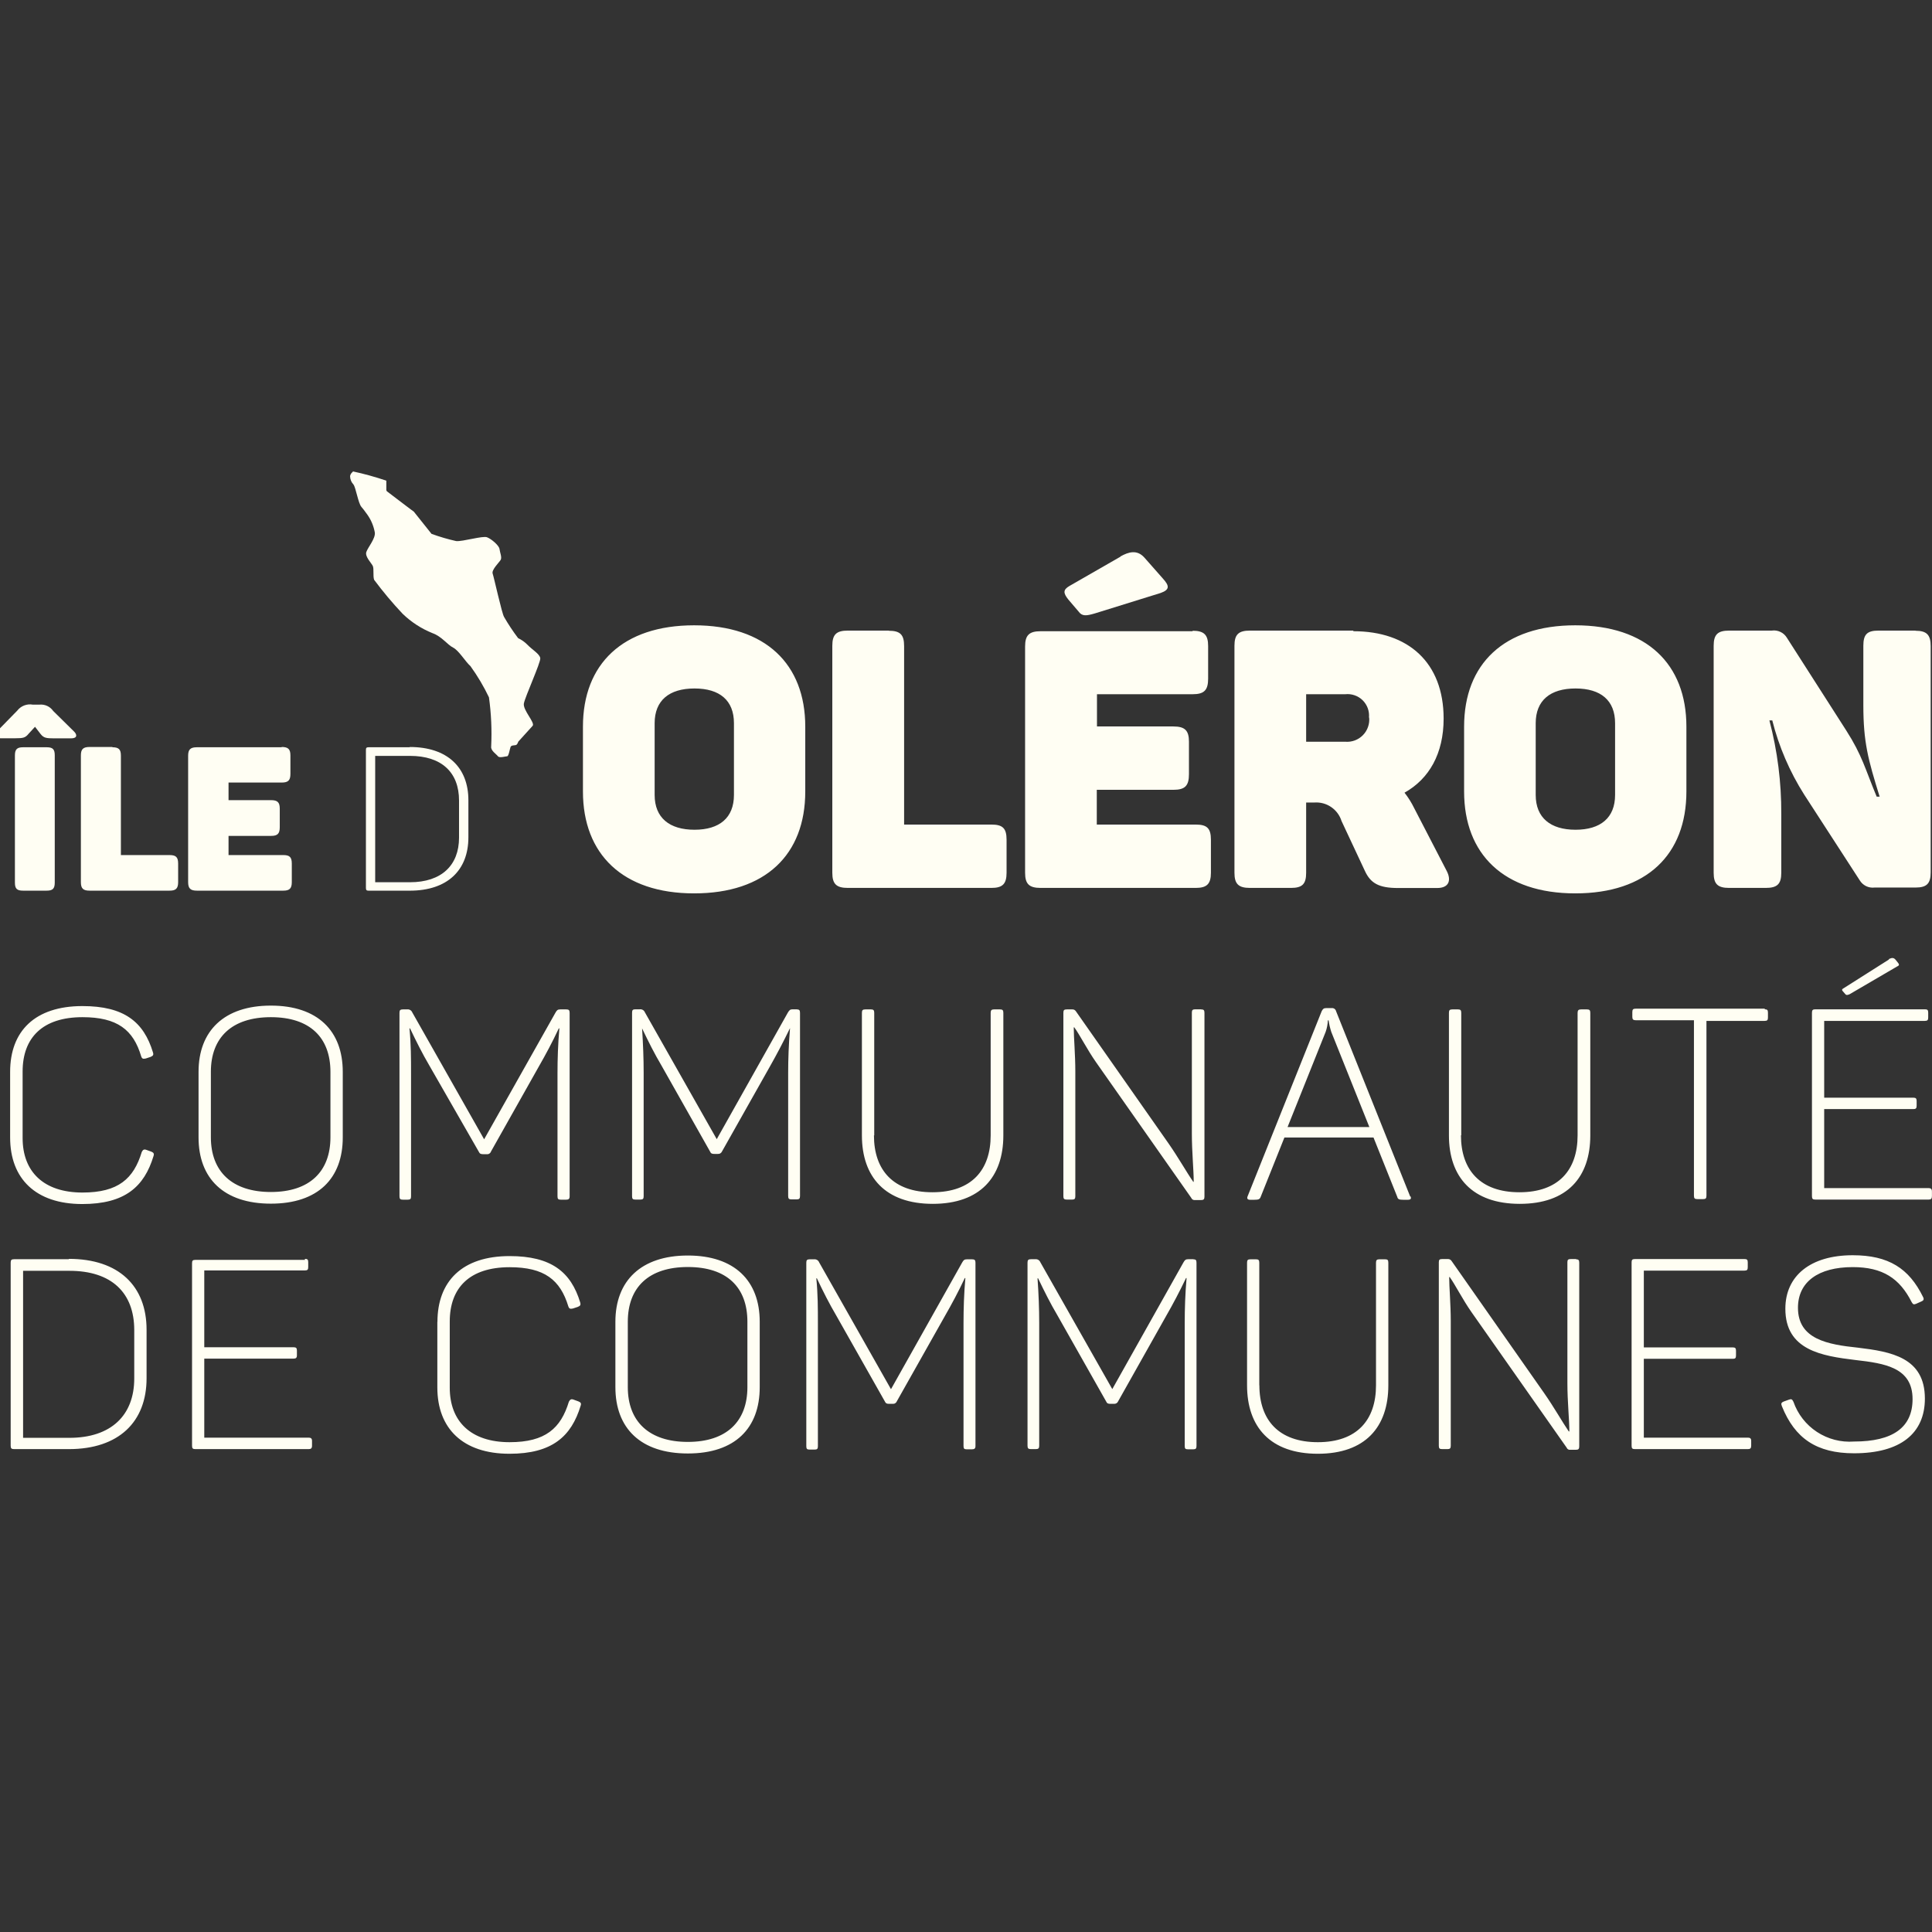
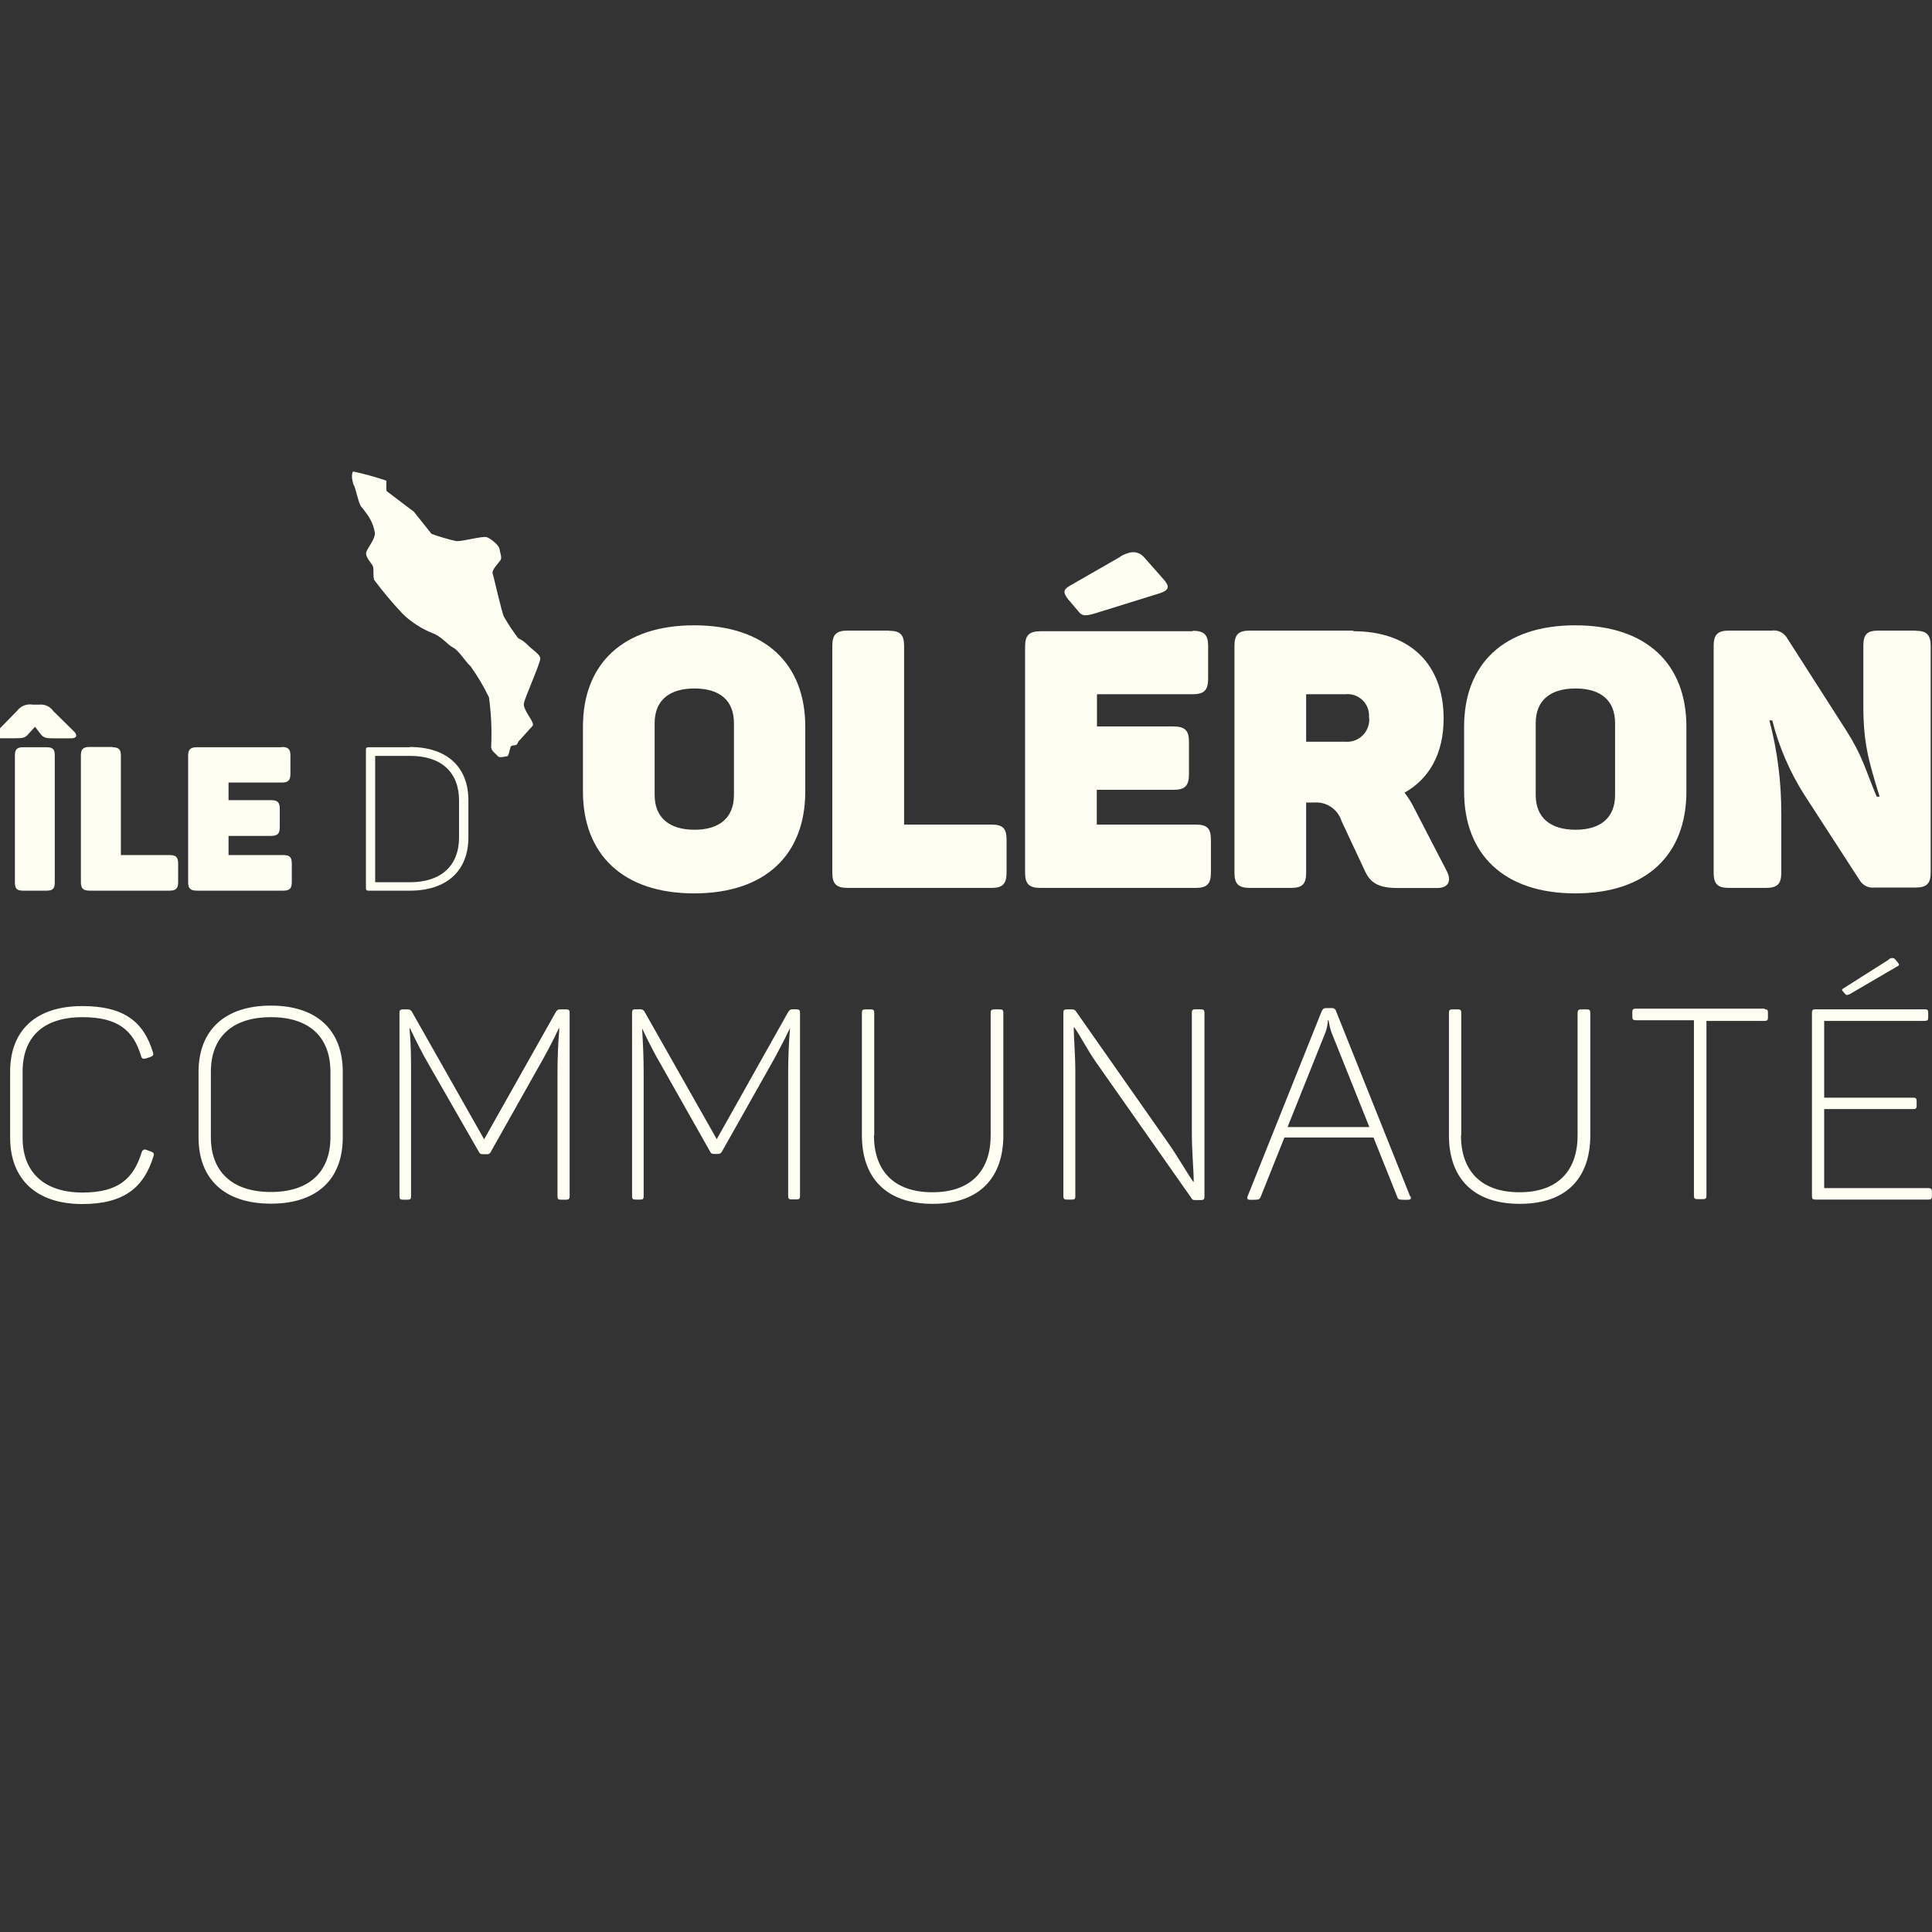
<svg xmlns="http://www.w3.org/2000/svg" width="82" height="82" viewBox="0 0 82 82" fill="none">
  <rect x="0" y="0" width="82" height="82" fill="#333333" stroke="none" />
  <g clip-path="url(#clip0_1378_12372)">
    <path d="M81.694 42.838H77.051C76.937 42.838 76.905 42.874 76.905 42.984V50.769C76.905 50.883 76.941 50.914 77.051 50.914H81.855C81.957 50.914 81.997 50.879 81.997 50.769V50.568C81.997 50.466 81.95 50.426 81.855 50.426H77.424V47.073H81.21C81.312 47.073 81.348 47.041 81.348 46.931V46.727C81.348 46.624 81.312 46.589 81.21 46.589H77.424V43.33H81.694C81.808 43.33 81.839 43.294 81.839 43.184V42.98C81.839 42.866 81.804 42.838 81.694 42.838ZM80.168 40.727L78.246 41.946C78.163 41.989 78.163 42.024 78.246 42.107L78.324 42.197C78.36 42.241 78.403 42.241 78.505 42.197L80.522 41.018C80.624 40.975 80.613 40.928 80.546 40.849L80.444 40.723C80.361 40.633 80.282 40.656 80.18 40.7M74.908 42.811H69.427C69.313 42.811 69.281 42.846 69.281 42.956V43.161C69.281 43.263 69.317 43.302 69.427 43.302H71.896V50.749C71.896 50.863 71.931 50.894 72.042 50.894H72.289C72.395 50.894 72.427 50.859 72.427 50.749V43.33H74.896C75.01 43.33 75.037 43.294 75.037 43.184V42.98C75.037 42.866 75.006 42.838 74.896 42.838M62.02 48.185V42.988C62.02 42.874 61.984 42.842 61.882 42.842H61.642C61.528 42.842 61.497 42.878 61.497 42.988V48.189C61.497 49.955 62.488 51.095 64.504 51.095C66.522 51.095 67.497 49.959 67.497 48.189V42.988C67.497 42.874 67.461 42.842 67.355 42.842H67.103C67.001 42.842 66.958 42.878 66.958 42.988V48.189C66.958 49.66 66.148 50.603 64.489 50.603C62.83 50.603 62.008 49.66 62.008 48.189M56.504 43.798L58.12 47.836H54.648L56.264 43.798C56.32 43.64 56.352 43.474 56.358 43.306H56.389C56.414 43.473 56.452 43.637 56.504 43.798M59.853 50.784L56.708 42.921C56.699 42.879 56.673 42.841 56.638 42.816C56.602 42.792 56.558 42.781 56.515 42.787H56.287C56.185 42.787 56.146 42.819 56.095 42.921L52.949 50.784C52.918 50.867 52.949 50.922 53.051 50.922H53.244C53.417 50.922 53.472 50.898 53.508 50.796L54.514 48.28H58.296L59.303 50.796C59.327 50.898 59.382 50.922 59.551 50.922H59.755C59.885 50.922 59.901 50.867 59.873 50.784M50.96 42.838H50.732C50.618 42.838 50.586 42.874 50.586 42.976V48.111C50.586 48.897 50.665 49.66 50.665 50.159H50.645C50.37 49.766 50.016 49.133 49.596 48.531L45.664 42.921C45.647 42.895 45.624 42.873 45.596 42.859C45.569 42.846 45.538 42.84 45.507 42.842H45.279C45.164 42.842 45.133 42.874 45.133 42.984V50.773C45.133 50.883 45.169 50.914 45.279 50.914H45.507C45.609 50.914 45.64 50.879 45.64 50.773V45.477C45.64 44.757 45.573 44.038 45.573 43.605H45.597C45.837 43.935 46.144 44.549 46.521 45.087L50.559 50.839C50.571 50.871 50.593 50.898 50.623 50.915C50.652 50.932 50.686 50.939 50.72 50.934H50.983C51.086 50.934 51.121 50.898 51.121 50.788V42.988C51.121 42.874 51.086 42.842 50.983 42.842M37.105 48.193V42.988C37.105 42.874 37.069 42.842 36.967 42.842H36.727C36.613 42.842 36.582 42.878 36.582 42.988V48.189C36.582 49.955 37.576 51.095 39.589 51.095C41.602 51.095 42.585 49.955 42.585 48.189V42.988C42.585 42.874 42.55 42.842 42.44 42.842H42.188C42.086 42.842 42.047 42.878 42.047 42.988V48.189C42.047 49.66 41.237 50.603 39.574 50.603C37.91 50.603 37.093 49.66 37.093 48.189M33.857 42.838H33.645C33.535 42.838 33.503 42.874 33.44 42.976L30.421 48.35L27.37 42.964C27.353 42.922 27.322 42.887 27.283 42.864C27.244 42.842 27.198 42.832 27.153 42.838H26.969C26.855 42.838 26.827 42.874 26.827 42.984V50.769C26.827 50.883 26.858 50.914 26.969 50.914H27.177C27.291 50.914 27.319 50.879 27.319 50.769V45.547C27.319 44.934 27.295 44.321 27.252 43.648C27.527 44.222 27.775 44.718 28.073 45.221L30.13 48.862C30.173 48.964 30.22 48.976 30.322 48.976H30.468C30.506 48.979 30.545 48.97 30.577 48.949C30.61 48.928 30.635 48.898 30.649 48.862L32.678 45.264C32.98 44.73 33.244 44.226 33.531 43.636C33.476 44.309 33.452 44.946 33.452 45.535V50.761C33.452 50.875 33.487 50.906 33.59 50.906H33.818C33.92 50.906 33.955 50.871 33.955 50.761V42.988C33.955 42.874 33.92 42.842 33.818 42.842M23.988 42.842H23.78C23.666 42.842 23.635 42.878 23.576 42.98L20.548 48.355L17.497 42.968C17.48 42.926 17.45 42.891 17.41 42.868C17.371 42.845 17.326 42.836 17.281 42.842H17.1C16.986 42.842 16.955 42.878 16.955 42.988V50.773C16.955 50.886 16.99 50.918 17.1 50.918H17.305C17.419 50.918 17.446 50.883 17.446 50.773V45.547C17.446 44.934 17.446 44.321 17.379 43.648H17.403C17.678 44.222 17.926 44.718 18.221 45.221L20.316 48.873C20.363 48.976 20.411 48.987 20.513 48.987H20.654C20.694 48.993 20.734 48.985 20.767 48.964C20.801 48.943 20.827 48.911 20.839 48.873L22.864 45.276C23.171 44.741 23.438 44.242 23.717 43.648H23.741C23.682 44.321 23.662 44.958 23.662 45.551V50.776C23.662 50.89 23.694 50.918 23.804 50.918H24.032C24.134 50.918 24.177 50.883 24.177 50.776V42.988C24.177 42.874 24.142 42.842 24.032 42.842M14.025 45.492V48.268C14.025 49.727 13.137 50.592 11.497 50.592C9.858 50.592 8.95 49.731 8.95 48.268V45.492C8.95 44.038 9.838 43.172 11.497 43.172C13.157 43.172 14.025 44.038 14.025 45.496M8.427 45.496V48.276C8.427 50.014 9.496 51.087 11.497 51.087C13.499 51.087 14.548 50.014 14.548 48.276V45.492C14.548 43.751 13.479 42.681 11.497 42.681C9.516 42.681 8.427 43.751 8.427 45.492M0.43 45.492V48.28C0.43 50.025 1.515 51.103 3.492 51.103C5.305 51.103 6.123 50.364 6.516 49.066C6.551 48.96 6.516 48.921 6.426 48.881L6.209 48.803C6.107 48.767 6.064 48.803 6.017 48.893C5.675 50.022 5.026 50.615 3.5 50.615C1.849 50.615 0.96 49.727 0.96 48.303V45.477C0.96 44.038 1.814 43.172 3.5 43.172C4.979 43.172 5.659 43.707 5.993 44.836C6.028 44.938 6.072 44.95 6.186 44.926L6.39 44.859C6.492 44.812 6.528 44.781 6.492 44.666C6.099 43.369 5.266 42.701 3.5 42.701C1.479 42.701 0.43 43.766 0.43 45.492" fill="#FFFEF3" />
-     <path d="M75.776 55.549C75.776 57.31 77.326 57.55 78.749 57.723C79.991 57.865 81.175 58.038 81.175 59.382C81.175 60.589 80.333 61.183 78.69 61.183C78.135 61.224 77.583 61.081 77.118 60.776C76.653 60.471 76.302 60.021 76.119 59.496C76.064 59.382 76.028 59.37 75.926 59.406L75.71 59.484C75.596 59.532 75.584 59.575 75.631 59.689C76.178 61.045 77.098 61.682 78.69 61.682C80.656 61.682 81.698 60.841 81.698 59.359C81.698 57.609 80.251 57.369 78.863 57.2C77.577 57.066 76.311 56.846 76.311 55.506C76.311 54.413 77.168 53.78 78.635 53.78C79.909 53.78 80.628 54.259 81.139 55.27C81.198 55.372 81.23 55.372 81.32 55.34L81.548 55.238C81.639 55.203 81.674 55.148 81.619 55.046C81.025 53.835 80.16 53.276 78.635 53.276C76.838 53.276 75.776 54.153 75.776 55.545M74.039 53.438H69.391C69.277 53.438 69.25 53.473 69.25 53.583V61.36C69.25 61.474 69.281 61.505 69.391 61.505H74.184C74.286 61.505 74.326 61.47 74.326 61.36V61.156C74.326 61.053 74.282 61.018 74.184 61.018H69.769V57.672H73.547C73.65 57.672 73.681 57.641 73.681 57.531V57.326C73.681 57.224 73.65 57.188 73.547 57.188H69.769V53.929H74.039C74.149 53.929 74.18 53.894 74.18 53.784V53.579C74.18 53.465 74.145 53.438 74.039 53.438M66.899 53.438H66.671C66.557 53.438 66.525 53.469 66.525 53.571V58.706C66.525 59.492 66.608 60.255 66.608 60.755H66.584C66.313 60.361 65.959 59.728 65.538 59.127L61.607 53.516C61.589 53.49 61.565 53.469 61.537 53.455C61.508 53.441 61.477 53.435 61.446 53.438H61.21C61.096 53.438 61.068 53.469 61.068 53.579V61.36C61.068 61.474 61.099 61.505 61.21 61.505H61.438C61.54 61.505 61.575 61.47 61.575 61.36V56.076C61.575 55.356 61.508 54.637 61.508 54.204H61.532C61.768 54.535 62.078 55.152 62.452 55.687L66.494 61.443C66.505 61.474 66.527 61.5 66.556 61.516C66.585 61.533 66.618 61.539 66.651 61.533H66.891C66.993 61.533 67.028 61.498 67.028 61.388V53.595C67.028 53.481 66.993 53.449 66.891 53.449M53.448 58.8V53.595C53.448 53.481 53.413 53.449 53.311 53.449H53.071C52.957 53.449 52.929 53.485 52.929 53.595V58.797C52.929 60.562 53.916 61.702 55.933 61.702C57.95 61.702 58.925 60.562 58.925 58.797V53.595C58.925 53.481 58.894 53.449 58.792 53.449H58.54C58.438 53.449 58.402 53.485 58.402 53.595V58.797C58.402 60.267 57.596 61.211 55.933 61.211C54.27 61.211 53.452 60.267 53.452 58.797M50.649 53.445H50.433C50.319 53.445 50.287 53.481 50.228 53.583L47.209 58.958L44.154 53.571C44.137 53.529 44.106 53.494 44.067 53.471C44.028 53.449 43.983 53.44 43.938 53.445H43.757C43.643 53.445 43.611 53.481 43.611 53.591V61.36C43.611 61.474 43.647 61.505 43.757 61.505H43.961C44.075 61.505 44.107 61.47 44.107 61.36V56.154C44.107 55.541 44.083 54.928 44.036 54.255H44.06C44.335 54.829 44.583 55.325 44.881 55.828L46.941 59.469C46.985 59.571 47.032 59.583 47.134 59.583H47.276C47.315 59.587 47.354 59.578 47.388 59.557C47.421 59.537 47.447 59.506 47.461 59.469L49.485 55.871C49.792 55.337 50.055 54.837 50.339 54.244H50.362C50.303 54.916 50.283 55.553 50.283 56.147V61.372C50.283 61.486 50.315 61.513 50.421 61.513H50.649C50.751 61.513 50.783 61.478 50.783 61.372V53.595C50.783 53.481 50.751 53.449 50.649 53.449M41.256 53.449H41.04C40.926 53.449 40.895 53.485 40.836 53.587L37.816 58.962L34.765 53.575C34.748 53.533 34.718 53.498 34.678 53.475C34.639 53.453 34.594 53.443 34.549 53.449H34.364C34.254 53.449 34.222 53.485 34.222 53.595V61.38C34.222 61.494 34.254 61.525 34.364 61.525H34.572C34.686 61.525 34.714 61.49 34.714 61.38V56.154C34.714 55.541 34.714 54.928 34.647 54.255H34.671C34.942 54.829 35.194 55.325 35.489 55.828L37.549 59.469C37.596 59.571 37.639 59.583 37.741 59.583H37.887C37.925 59.587 37.964 59.578 37.997 59.557C38.03 59.536 38.055 59.505 38.068 59.469L40.096 55.871C40.403 55.337 40.67 54.837 40.95 54.244H40.973C40.914 54.916 40.895 55.553 40.895 56.147V61.372C40.895 61.486 40.926 61.513 41.028 61.513H41.256C41.358 61.513 41.402 61.478 41.402 61.372V53.595C41.402 53.481 41.366 53.449 41.256 53.449M31.722 56.099V58.875C31.722 60.334 30.833 61.199 29.194 61.199C27.554 61.199 26.646 60.338 26.646 58.875V56.099C26.646 54.641 27.531 53.776 29.194 53.776C30.857 53.776 31.722 54.641 31.722 56.099ZM26.119 56.099V58.875C26.119 60.617 27.189 61.69 29.194 61.69C31.199 61.69 32.245 60.617 32.245 58.875V56.099C32.245 54.358 31.175 53.288 29.194 53.288C27.212 53.288 26.119 54.358 26.119 56.099ZM18.562 56.099V58.887C18.562 60.629 19.644 61.702 21.625 61.702C23.434 61.702 24.252 60.963 24.645 59.661C24.68 59.559 24.645 59.52 24.554 59.481L24.338 59.402C24.236 59.367 24.197 59.402 24.145 59.492C23.803 60.617 23.155 61.211 21.629 61.211C19.978 61.211 19.089 60.322 19.089 58.899V56.087C19.089 54.648 19.942 53.784 21.629 53.784C23.108 53.784 23.78 54.322 24.122 55.447C24.157 55.549 24.201 55.561 24.315 55.537L24.519 55.47C24.625 55.427 24.657 55.392 24.625 55.278C24.232 53.984 23.395 53.312 21.629 53.312C19.616 53.312 18.566 54.381 18.566 56.111M12.944 53.473H8.293C8.179 53.473 8.151 53.508 8.151 53.618V61.36C8.151 61.474 8.183 61.505 8.293 61.505H13.098C13.2 61.505 13.243 61.47 13.243 61.36V61.156C13.243 61.053 13.196 61.018 13.098 61.018H8.67V57.664H12.457C12.559 57.664 12.602 57.633 12.602 57.523V57.318C12.602 57.216 12.567 57.181 12.457 57.181H8.67V53.921H12.94C13.054 53.921 13.082 53.886 13.082 53.776V53.571C13.082 53.457 13.046 53.43 12.94 53.43M5.698 56.438V58.505C5.698 60.078 4.707 61.026 2.946 61.026H0.98V53.937H2.946C4.735 53.937 5.698 54.869 5.698 56.453M2.918 53.445H0.599C0.485 53.445 0.453 53.481 0.453 53.591V61.36C0.453 61.474 0.489 61.505 0.599 61.505H2.922C5.037 61.505 6.221 60.353 6.221 58.498V56.438C6.221 54.582 5.041 53.43 2.922 53.43" fill="#FFFEF3" />
    <path d="M81.303 26.764H79.731C79.239 26.764 79.086 26.933 79.086 27.409V29.929C79.086 31.501 79.287 32.233 79.778 33.813H79.652C79.161 32.634 79.039 32.064 78.359 31.002L75.842 27.07C75.777 26.962 75.682 26.875 75.568 26.821C75.454 26.766 75.327 26.746 75.202 26.764H73.393C72.898 26.764 72.733 26.937 72.733 27.412V37.041C72.733 37.517 72.898 37.686 73.393 37.686H74.942C75.438 37.686 75.603 37.517 75.603 37.041V34.541C75.609 33.203 75.44 31.871 75.099 30.577H75.221C75.502 31.691 75.959 32.753 76.574 33.723L78.933 37.364C78.997 37.47 79.091 37.555 79.202 37.61C79.314 37.664 79.439 37.685 79.562 37.67H81.3C81.775 37.67 81.944 37.505 81.944 37.025V27.42C81.944 26.945 81.775 26.771 81.3 26.771M68.549 30.695V33.739C68.549 34.71 67.932 35.217 66.87 35.217C65.809 35.217 65.18 34.71 65.18 33.739V30.695C65.18 29.728 65.797 29.221 66.87 29.221C67.944 29.221 68.549 29.728 68.549 30.695ZM62.141 30.841V33.593C62.141 36.255 63.827 37.918 66.859 37.918C69.89 37.918 71.576 36.274 71.576 33.593V30.841C71.576 28.183 69.886 26.54 66.859 26.54C63.831 26.54 62.141 28.183 62.141 30.841M58.111 30.448C58.125 30.585 58.109 30.723 58.063 30.853C58.018 30.983 57.945 31.102 57.849 31.2C57.753 31.299 57.637 31.375 57.508 31.424C57.379 31.473 57.241 31.492 57.104 31.482H55.437V29.465H57.096C57.231 29.45 57.368 29.466 57.496 29.511C57.624 29.555 57.741 29.628 57.838 29.724C57.934 29.82 58.008 29.936 58.054 30.064C58.1 30.192 58.116 30.328 58.103 30.463M57.434 26.764H53.054C52.563 26.764 52.394 26.933 52.394 27.409V37.041C52.394 37.517 52.563 37.686 53.054 37.686H54.792C55.28 37.686 55.437 37.517 55.437 37.041V34.061H55.791C56.043 34.044 56.293 34.112 56.501 34.255C56.709 34.398 56.864 34.606 56.939 34.847L57.926 36.955C58.169 37.489 58.523 37.69 59.337 37.69H60.996C61.508 37.69 61.614 37.352 61.389 36.939L60.025 34.305C59.911 34.071 59.773 33.849 59.612 33.644C60.658 33.058 61.272 31.985 61.272 30.499C61.272 28.116 59.766 26.791 57.446 26.791M50.621 26.791H44.169C43.677 26.791 43.508 26.964 43.508 27.44V37.041C43.508 37.517 43.677 37.686 44.169 37.686H50.746C51.226 37.686 51.395 37.517 51.395 37.041V35.641C51.395 35.15 51.226 34.997 50.746 34.997H46.551V33.522H49.803C50.294 33.522 50.463 33.353 50.463 32.858V31.482C50.463 31.006 50.294 30.833 49.803 30.833H46.559V29.465H50.617C51.108 29.465 51.277 29.296 51.277 28.8V27.42C51.277 26.945 51.108 26.771 50.617 26.771M47.558 23.626L45.388 24.872C45.128 25.026 45.112 25.16 45.344 25.447L45.777 25.954C45.93 26.17 46.115 26.139 46.48 26.032L49.264 25.167C49.657 25.026 49.634 24.861 49.355 24.554L48.568 23.662C48.262 23.323 47.908 23.418 47.554 23.618M37.725 26.764H35.987C35.495 26.764 35.326 26.933 35.326 27.409V37.041C35.326 37.517 35.495 37.686 35.987 37.686H42.077C42.553 37.686 42.722 37.517 42.722 37.041V35.641C42.722 35.15 42.553 34.997 42.077 34.997H38.373V27.42C38.373 26.945 38.216 26.771 37.725 26.771M31.151 30.695V33.739C31.151 34.71 30.538 35.217 29.476 35.217C28.414 35.217 27.785 34.71 27.785 33.739V30.695C27.785 29.728 28.403 29.221 29.476 29.221C30.549 29.221 31.151 29.728 31.151 30.695ZM24.742 30.841V33.593C24.742 36.255 26.433 37.918 29.46 37.918C32.488 37.918 34.178 36.274 34.178 33.593V30.841C34.178 28.183 32.488 26.54 29.46 26.54C26.433 26.54 24.742 28.183 24.742 30.841" fill="#FFFEF3" />
-     <path d="M14.977 20.008C15.458 20.111 15.931 20.243 16.397 20.401V20.794C16.397 20.806 16.4 20.818 16.405 20.829C16.411 20.84 16.419 20.85 16.428 20.857C16.625 21.003 17.608 21.761 17.556 21.706L18.315 22.658C18.657 22.783 19.006 22.886 19.361 22.965C19.636 22.992 20.482 22.733 20.67 22.803C20.859 22.874 21.186 23.157 21.201 23.303C21.217 23.448 21.315 23.657 21.248 23.767C21.181 23.877 20.855 24.187 20.91 24.345C20.965 24.502 21.303 26.043 21.394 26.185C21.574 26.497 21.773 26.798 21.991 27.085C22.138 27.154 22.271 27.248 22.385 27.364C22.581 27.572 22.912 27.757 22.931 27.938C22.951 28.119 22.286 29.574 22.235 29.857C22.184 30.14 22.727 30.678 22.605 30.808L21.995 31.481C21.995 31.481 21.964 31.602 21.897 31.622C21.83 31.642 21.701 31.622 21.669 31.705C21.638 31.787 21.59 32.098 21.527 32.098C21.465 32.098 21.197 32.184 21.134 32.098C21.072 32.011 20.82 31.862 20.847 31.681C20.88 30.985 20.849 30.288 20.753 29.597C20.532 29.133 20.268 28.689 19.967 28.272C19.75 28.08 19.471 27.604 19.231 27.486C18.992 27.368 18.748 27.01 18.355 26.873C17.882 26.682 17.451 26.402 17.085 26.047C16.655 25.591 16.252 25.11 15.878 24.608C15.823 24.439 15.878 24.144 15.823 24.022C15.768 23.9 15.485 23.629 15.547 23.432C15.61 23.236 15.941 22.858 15.909 22.603C15.861 22.333 15.755 22.077 15.598 21.852C15.488 21.71 15.477 21.675 15.339 21.514C15.201 21.352 15.103 20.692 15.001 20.562C14.913 20.47 14.863 20.348 14.859 20.22C14.859 20.102 15.001 20 15.001 20" fill="#FFFEF3" />
+     <path d="M14.977 20.008C15.458 20.111 15.931 20.243 16.397 20.401V20.794C16.397 20.806 16.4 20.818 16.405 20.829C16.411 20.84 16.419 20.85 16.428 20.857C16.625 21.003 17.608 21.761 17.556 21.706L18.315 22.658C18.657 22.783 19.006 22.886 19.361 22.965C19.636 22.992 20.482 22.733 20.67 22.803C20.859 22.874 21.186 23.157 21.201 23.303C21.217 23.448 21.315 23.657 21.248 23.767C21.181 23.877 20.855 24.187 20.91 24.345C20.965 24.502 21.303 26.043 21.394 26.185C21.574 26.497 21.773 26.798 21.991 27.085C22.138 27.154 22.271 27.248 22.385 27.364C22.581 27.572 22.912 27.757 22.931 27.938C22.951 28.119 22.286 29.574 22.235 29.857C22.184 30.14 22.727 30.678 22.605 30.808L21.995 31.481C21.995 31.481 21.964 31.602 21.897 31.622C21.83 31.642 21.701 31.622 21.669 31.705C21.638 31.787 21.59 32.098 21.527 32.098C21.465 32.098 21.197 32.184 21.134 32.098C21.072 32.011 20.82 31.862 20.847 31.681C20.88 30.985 20.849 30.288 20.753 29.597C20.532 29.133 20.268 28.689 19.967 28.272C19.75 28.08 19.471 27.604 19.231 27.486C18.992 27.368 18.748 27.01 18.355 26.873C17.882 26.682 17.451 26.402 17.085 26.047C16.655 25.591 16.252 25.11 15.878 24.608C15.823 24.439 15.878 24.144 15.823 24.022C15.768 23.9 15.485 23.629 15.547 23.432C15.61 23.236 15.941 22.858 15.909 22.603C15.861 22.333 15.755 22.077 15.598 21.852C15.488 21.71 15.477 21.675 15.339 21.514C15.201 21.352 15.103 20.692 15.001 20.562C14.859 20.102 15.001 20 15.001 20" fill="#FFFEF3" />
    <path d="M19.483 33.977V35.55C19.483 36.729 18.736 37.445 17.399 37.445H15.924V32.082H17.399C18.747 32.082 19.483 32.786 19.483 33.977M17.391 31.716H15.641C15.559 31.716 15.531 31.74 15.531 31.826V37.689C15.531 37.775 15.559 37.803 15.641 37.803H17.391C18.987 37.803 19.88 36.938 19.88 35.538V33.965C19.88 32.57 18.987 31.705 17.391 31.705" fill="#FFFEF3" />
    <path d="M11.953 31.716H8.355C8.084 31.716 7.985 31.81 7.985 32.074V37.44C7.985 37.708 8.084 37.802 8.355 37.802H12.027C12.291 37.802 12.385 37.708 12.385 37.44V36.654C12.385 36.379 12.291 36.292 12.027 36.292H9.7V35.478H11.504C11.78 35.478 11.874 35.384 11.874 35.109V34.323C11.874 34.055 11.78 33.961 11.504 33.961H9.7V33.214H11.956C12.232 33.214 12.326 33.12 12.326 32.848V32.062C12.326 31.798 12.232 31.704 11.956 31.704M4.773 31.704H3.802C3.527 31.704 3.433 31.798 3.433 32.062V37.44C3.433 37.708 3.527 37.802 3.802 37.802H7.199C7.466 37.802 7.561 37.708 7.561 37.44V36.654C7.561 36.379 7.466 36.292 7.199 36.292H5.131V32.074C5.131 31.81 5.045 31.716 4.769 31.716M0.633 32.058V37.46C0.633 37.716 0.716 37.802 0.975 37.802H1.982C2.237 37.802 2.324 37.716 2.324 37.46V32.058C2.324 31.798 2.237 31.716 1.982 31.716H0.975C0.724 31.716 0.633 31.806 0.633 32.058M1.659 29.907H1.392C1.269 29.885 1.142 29.897 1.026 29.942C0.909 29.987 0.807 30.064 0.731 30.163L-0.13 31.044C-0.259 31.189 -0.275 31.334 0.012 31.334H0.657C0.979 31.334 1.074 31.315 1.211 31.146L1.486 30.847L1.726 31.158C1.856 31.319 1.958 31.338 2.304 31.338H3.016C3.287 31.338 3.279 31.181 3.142 31.047L2.257 30.175C2.192 30.081 2.103 30.007 1.999 29.96C1.895 29.913 1.78 29.895 1.667 29.907" fill="#FFFEF3" />
  </g>
  <defs>
    <clipPath id="clip0_1378_12372">
      <rect width="82" height="82" fill="white" />
    </clipPath>
  </defs>
</svg>